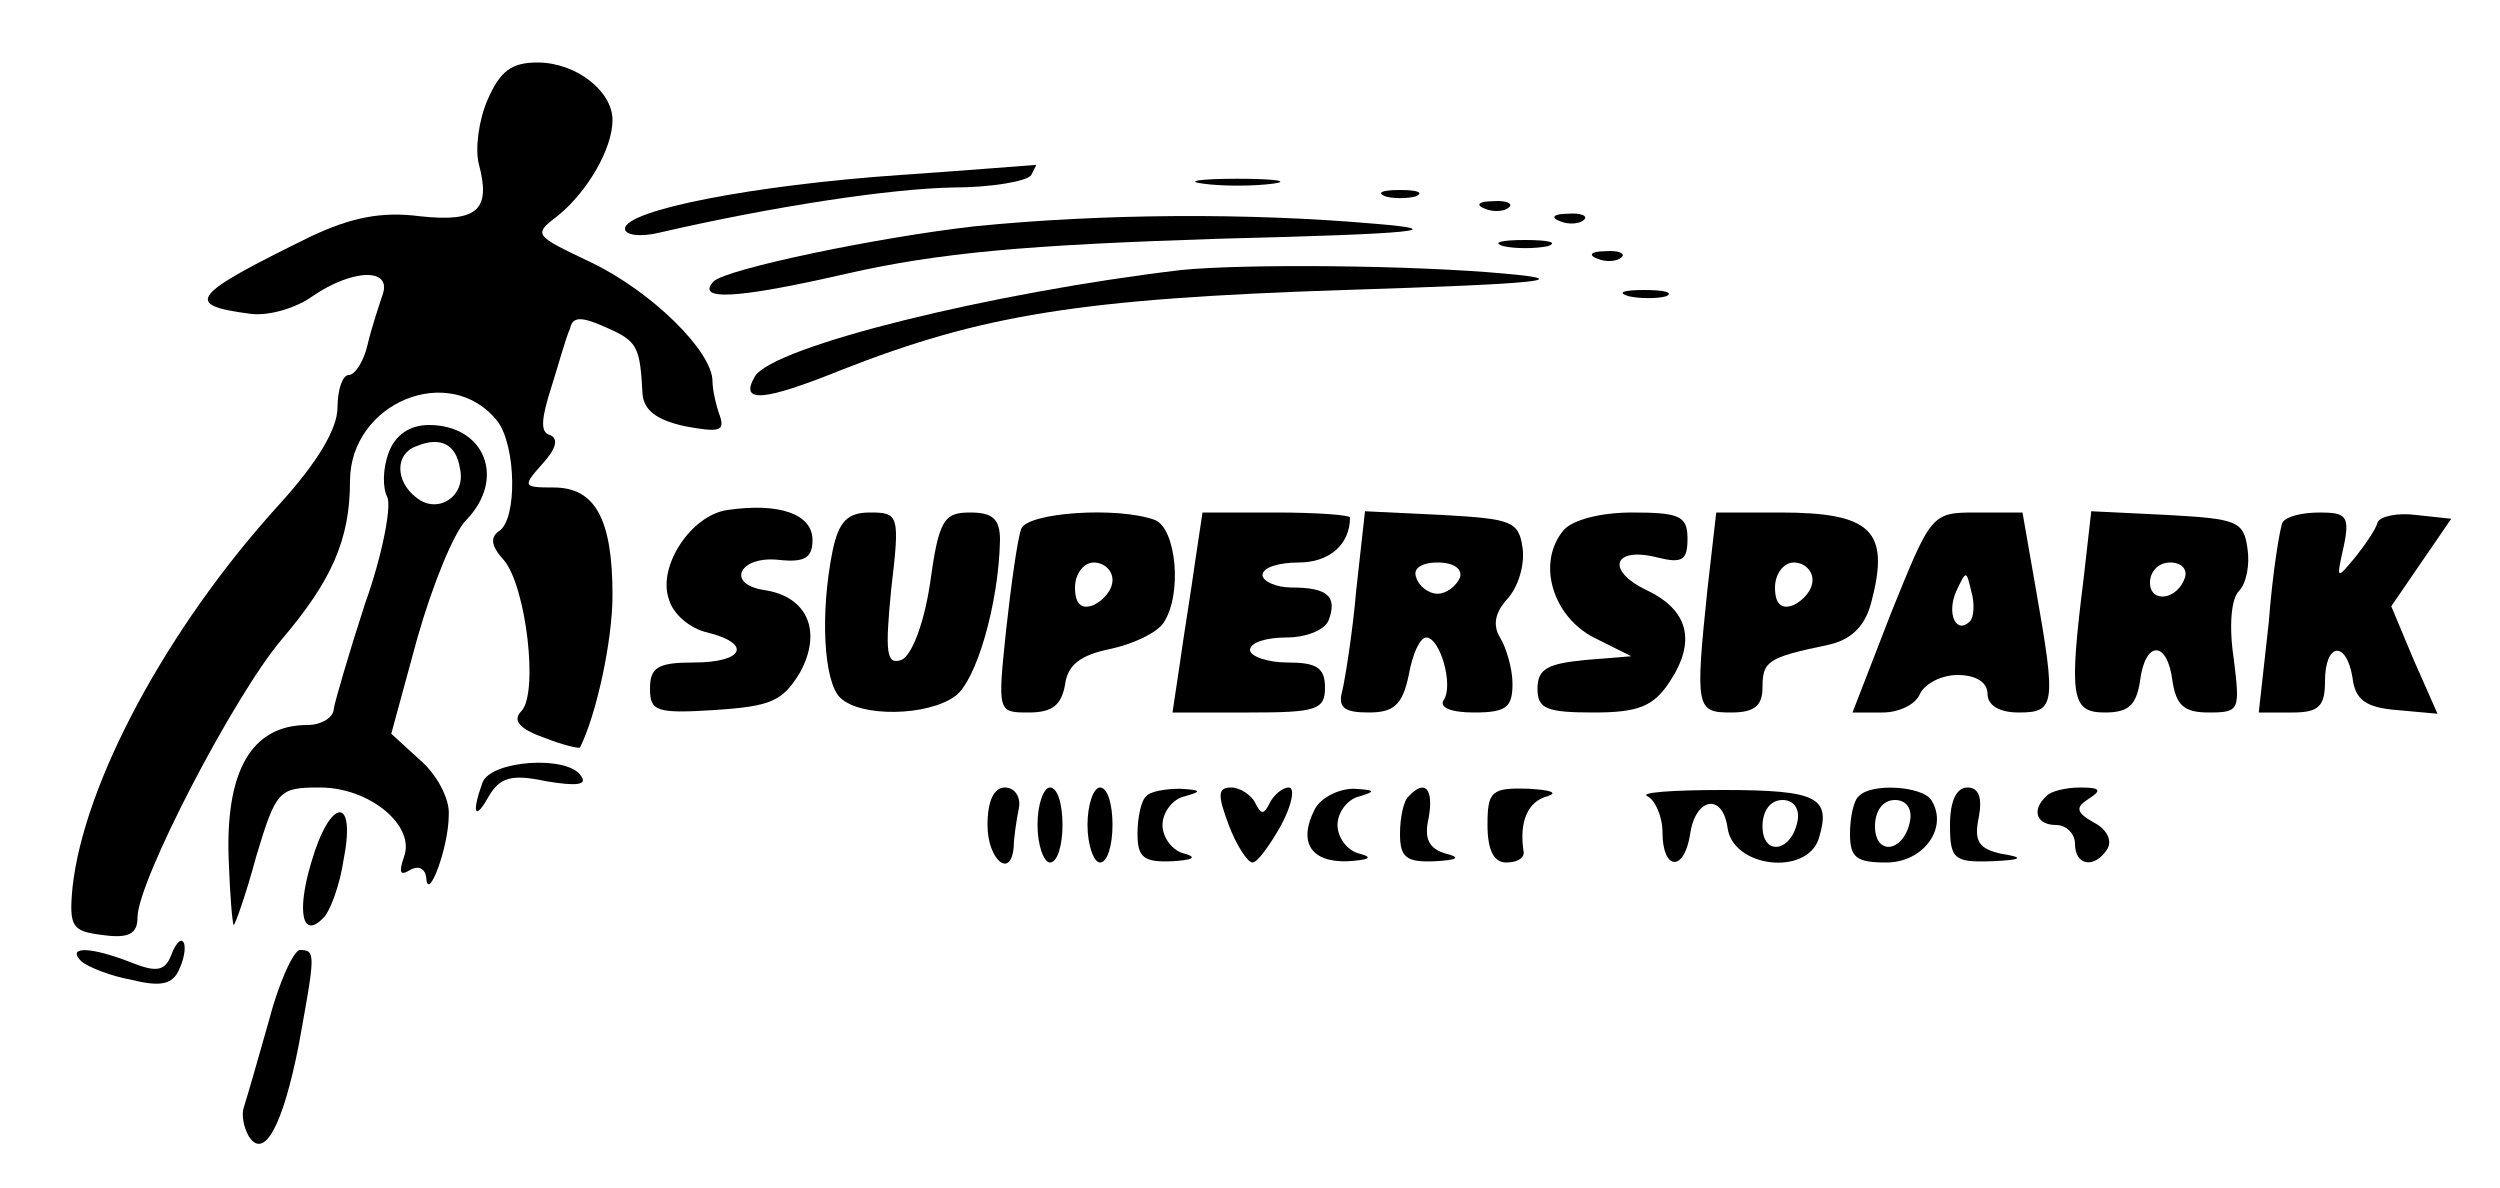
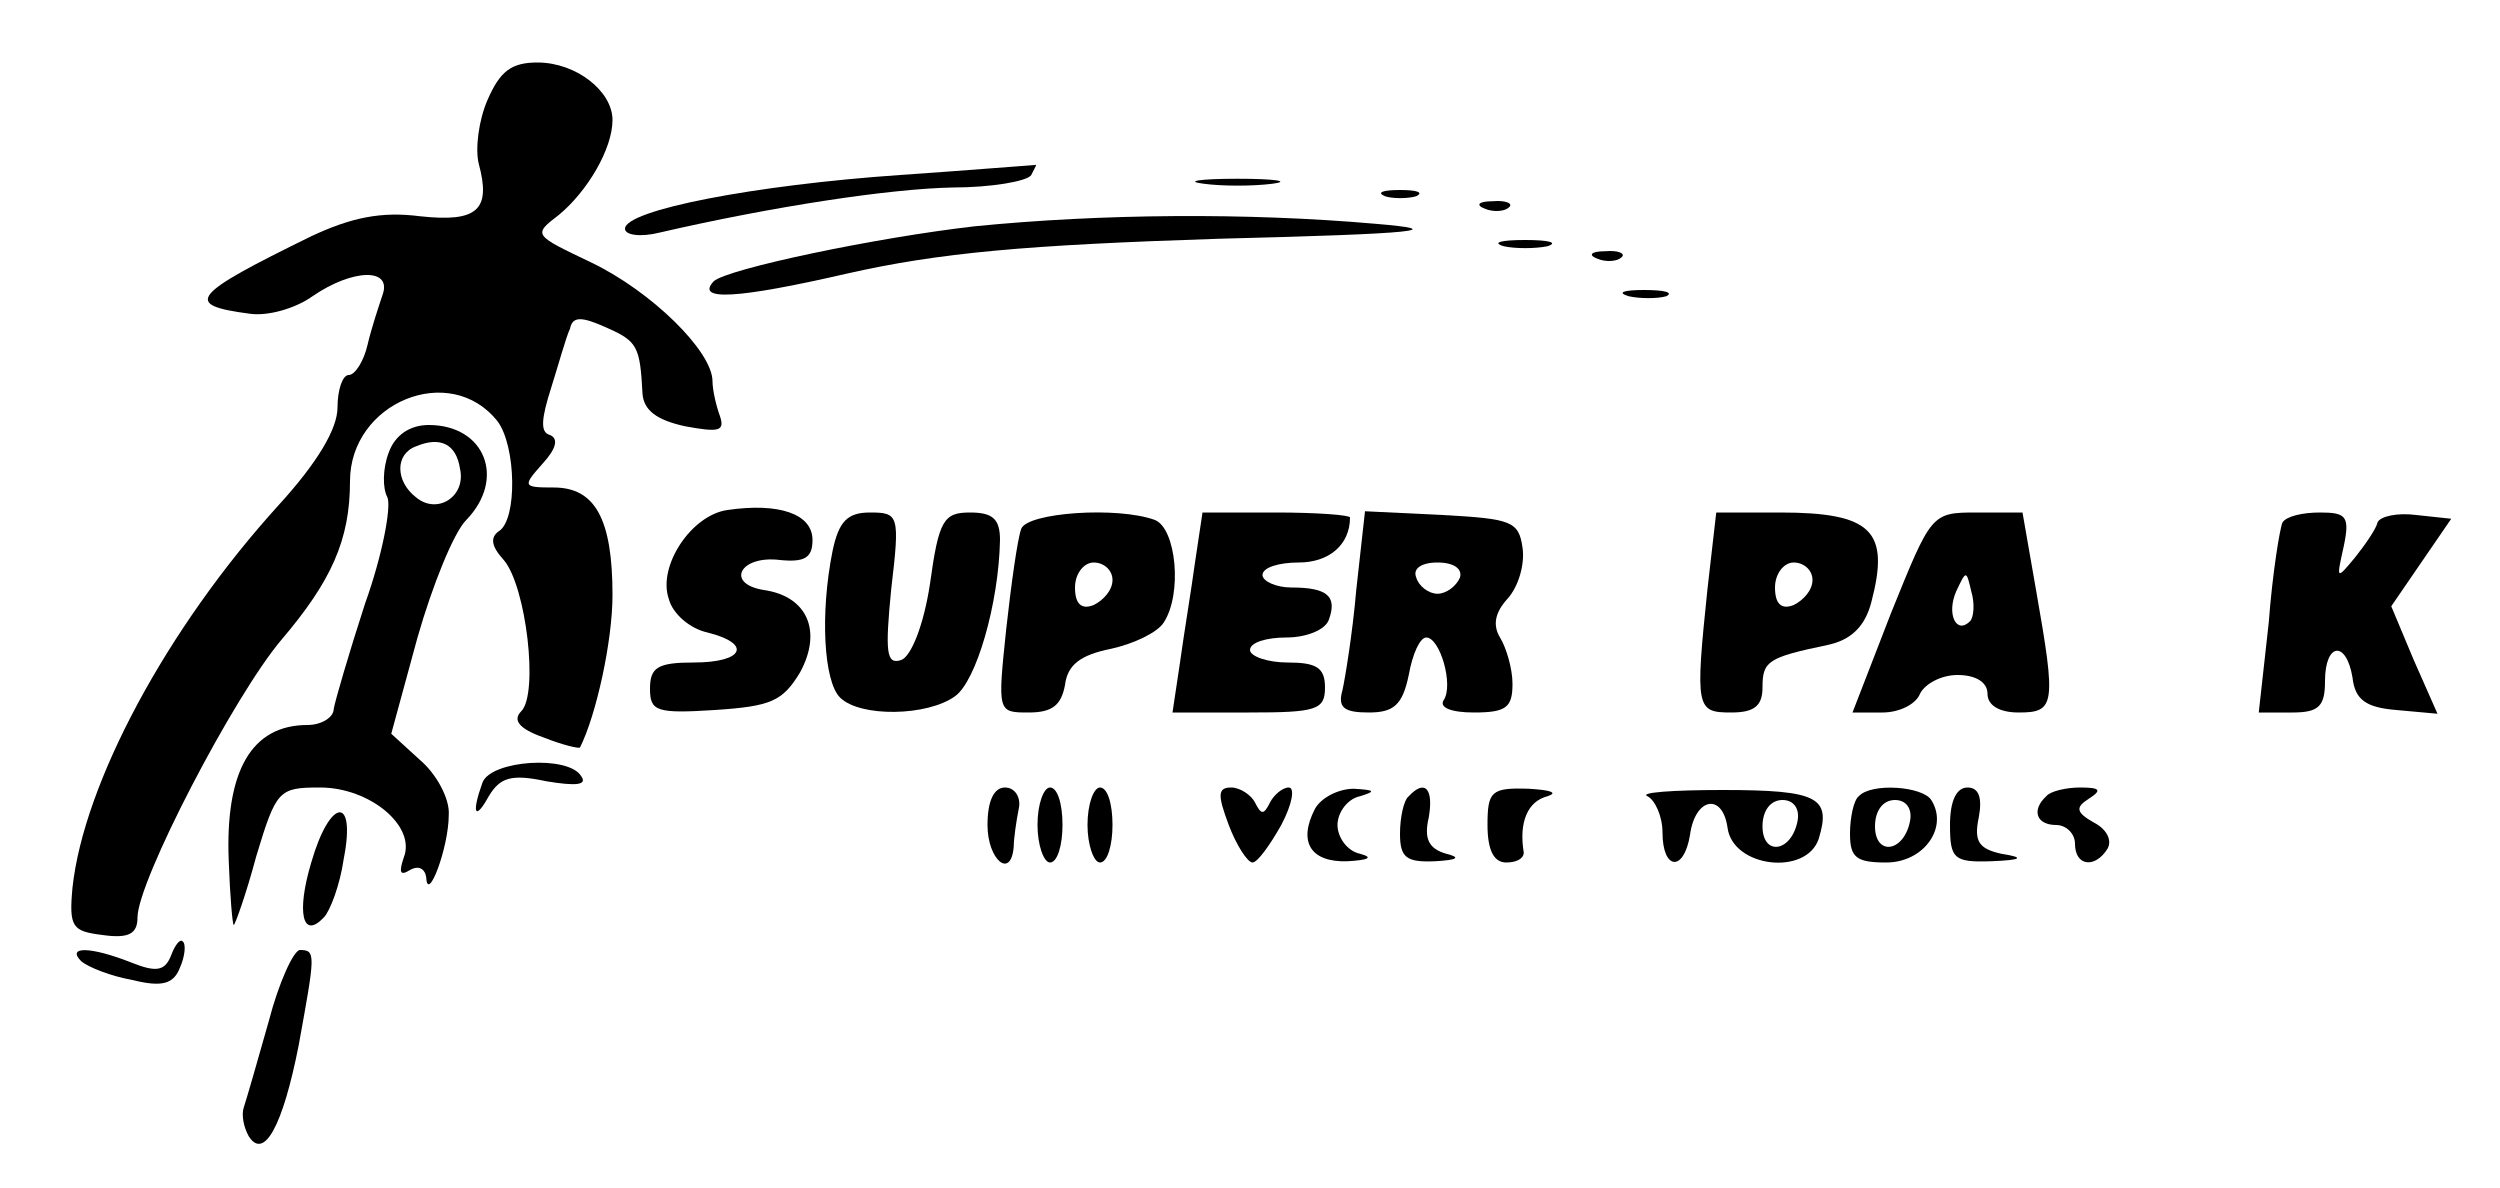
<svg xmlns="http://www.w3.org/2000/svg" version="1.0" width="200pt" height="95pt" viewBox="0 0 200 95" preserveAspectRatio="xMidYMid meet">
  <g transform="translate(0,95) scale(0.1,-0.1)" fill="#000000" stroke="none">
    <path d="M390 870 c-7 -16 -10 -39 -7 -51 10 -37 -1 -47 -47 -42 -31 4 -55 -1 -87 -16 -96 -47 -103 -55 -49 -62 14 -2 36 4 50 14 32 22 64 23 56 1 -3 -9 -9 -27 -12 -40 -3 -13 -10 -24 -15 -24 -5 0 -9 -12 -9 -26 0 -17 -16 -44 -47 -78 -90 -99 -156 -223 -165 -306 -3 -32 0 -35 24 -38 21 -3 28 1 28 14 0 29 77 177 115 222 40 47 55 80 55 127 0 63 80 96 118 48 15 -20 16 -79 1 -88 -7 -5 -6 -12 4 -23 18 -21 28 -107 14 -121 -7 -7 -2 -14 18 -21 15 -6 28 -9 29 -8 13 26 26 85 26 122 0 61 -14 86 -47 86 -25 0 -25 1 -9 19 11 12 13 20 6 23 -8 2 -7 13 1 38 6 19 12 41 15 47 2 10 9 10 29 1 25 -11 27 -15 29 -53 1 -13 11 -21 34 -26 27 -5 32 -4 28 8 -3 8 -6 21 -6 28 0 24 -49 72 -97 95 -46 22 -47 22 -26 38 23 19 43 53 43 76 0 23 -29 46 -60 46 -21 0 -30 -7 -40 -30z" />
    <path d="M720 810 c-116 -8 -220 -28 -220 -43 0 -5 12 -7 28 -3 91 21 184 35 234 36 31 0 60 5 63 10 3 6 5 9 3 8 -2 0 -50 -4 -108 -8z" />
    <path d="M963 803 c15 -2 39 -2 55 0 15 2 2 4 -28 4 -30 0 -43 -2 -27 -4z" />
    <path d="M1108 793 c6 -2 18 -2 25 0 6 3 1 5 -13 5 -14 0 -19 -2 -12 -5z" />
    <path d="M1188 783 c7 -3 16 -2 19 1 4 3 -2 6 -13 5 -11 0 -14 -3 -6 -6z" />
    <path d="M780 769 c-79 -9 -198 -34 -209 -44 -15 -16 19 -14 106 6 75 17 144 23 298 28 161 4 185 7 125 12 -103 9 -219 8 -320 -2z" />
-     <path d="M1248 773 c7 -3 16 -2 19 1 4 3 -2 6 -13 5 -11 0 -14 -3 -6 -6z" />
    <path d="M1203 753 c9 -2 25 -2 35 0 9 3 1 5 -18 5 -19 0 -27 -2 -17 -5z" />
    <path d="M1278 743 c7 -3 16 -2 19 1 4 3 -2 6 -13 5 -11 0 -14 -3 -6 -6z" />
-     <path d="M945 734 c-152 -18 -326 -61 -341 -85 -13 -22 7 -20 69 5 112 44 190 57 402 64 159 5 185 8 130 13 -75 7 -210 8 -260 3z" />
    <path d="M1303 713 c9 -2 23 -2 30 0 6 3 -1 5 -18 5 -16 0 -22 -2 -12 -5z" />
    <path d="M311 588 c-5 -13 -5 -29 -1 -36 3 -8 -4 -46 -18 -85 -13 -40 -24 -78 -25 -84 0 -7 -10 -13 -21 -13 -45 0 -66 -37 -63 -109 1 -28 3 -51 4 -51 1 0 10 25 18 55 16 53 18 55 51 55 40 0 77 -31 67 -56 -4 -12 -3 -15 5 -10 7 4 12 1 13 -6 1 -21 18 24 18 50 1 13 -10 33 -23 44 l-23 21 21 77 c12 42 29 84 39 94 32 33 15 76 -30 76 -15 0 -27 -8 -32 -22z m57 -13 c5 -22 -18 -37 -35 -23 -17 13 -17 35 0 41 19 8 32 2 35 -18z" />
    <path d="M582 542 c-29 -4 -56 -45 -47 -71 3 -12 17 -24 31 -27 36 -9 29 -24 -11 -24 -29 0 -35 -4 -35 -21 0 -18 5 -20 52 -17 45 3 54 7 68 30 18 33 6 61 -29 66 -31 5 -19 28 13 24 20 -2 26 2 26 16 0 21 -27 30 -68 24z" />
    <path d="M666 509 c-10 -50 -7 -104 6 -117 16 -16 70 -15 92 1 17 12 35 74 36 125 0 17 -6 22 -24 22 -21 0 -25 -6 -32 -57 -5 -33 -15 -58 -23 -61 -12 -4 -13 6 -8 57 7 59 6 61 -17 61 -18 0 -25 -7 -30 -31z" />
    <path d="M817 527 c-3 -8 -8 -44 -12 -80 -7 -67 -7 -67 18 -67 19 0 26 6 29 22 2 16 12 24 37 29 18 4 37 13 42 21 15 23 10 75 -7 82 -30 11 -102 6 -107 -7z m73 -41 c0 -8 -7 -16 -15 -20 -10 -4 -15 1 -15 14 0 11 7 20 15 20 8 0 15 -6 15 -14z" />
    <path d="M956 500 c-3 -22 -9 -58 -12 -80 l-6 -40 61 0 c54 0 61 2 61 20 0 16 -7 20 -30 20 -16 0 -30 5 -30 10 0 6 13 10 29 10 16 0 31 6 34 14 7 19 -1 26 -30 26 -12 0 -23 5 -23 10 0 6 13 10 29 10 24 0 41 14 41 36 0 2 -27 4 -59 4 l-59 0 -6 -40z" />
    <path d="M1085 478 c-3 -35 -9 -71 -11 -80 -4 -14 1 -18 21 -18 20 0 27 6 32 30 3 17 9 30 14 30 11 0 22 -38 14 -50 -4 -6 6 -10 24 -10 26 0 31 4 31 23 0 12 -5 29 -10 37 -6 10 -4 20 6 31 9 10 14 28 12 41 -3 21 -9 23 -64 26 l-62 3 -7 -63z m83 10 c-3 -7 -11 -13 -18 -13 -7 0 -15 6 -17 13 -3 7 4 12 17 12 13 0 20 -5 18 -12z" />
-     <path d="M1251 526 c-22 -26 -9 -69 24 -86 l30 -15 -37 -3 c-30 -3 -38 -7 -38 -23 0 -16 7 -19 45 -19 36 0 48 5 61 25 21 32 15 57 -19 73 -33 16 -26 35 9 26 20 -5 24 -2 24 15 0 18 -6 21 -44 21 -26 0 -48 -6 -55 -14z" />
    <path d="M1366 479 c-10 -96 -9 -99 19 -99 18 0 25 5 25 20 0 21 4 24 52 34 19 4 30 15 35 34 15 57 1 72 -73 72 l-51 0 -7 -61z m84 7 c0 -8 -7 -16 -15 -20 -10 -4 -15 1 -15 14 0 11 7 20 15 20 8 0 15 -6 15 -14z" />
    <path d="M1513 460 l-31 -80 24 0 c14 0 27 7 30 15 4 8 17 15 30 15 15 0 24 -6 24 -15 0 -9 9 -15 25 -15 29 0 30 6 14 97 l-11 63 -37 0 c-36 0 -36 -1 -68 -80z m63 -7 c-11 -11 -19 6 -11 24 8 17 8 17 12 0 3 -10 2 -21 -1 -24z" />
-     <path d="M1667 488 c-12 -96 -10 -108 17 -108 19 0 25 6 28 25 4 33 22 33 26 0 3 -19 9 -25 29 -25 25 0 25 2 20 43 -4 26 -2 48 4 54 6 6 9 21 7 34 -3 22 -8 24 -64 27 l-61 3 -6 -53z m81 0 c-6 -18 -28 -21 -28 -4 0 9 7 16 16 16 9 0 14 -5 12 -12z" />
    <path d="M1826 532 c-2 -4 -8 -40 -11 -80 l-8 -72 27 0 c21 0 26 5 26 25 0 31 17 33 22 3 2 -18 11 -24 35 -26 l33 -3 -19 43 -18 43 24 35 24 35 -28 3 c-15 2 -29 -1 -31 -6 -1 -5 -10 -18 -18 -28 -15 -18 -15 -18 -9 9 5 24 2 27 -19 27 -14 0 -27 -3 -30 -8z" />
    <path d="M386 324 c-9 -25 -6 -31 5 -11 9 15 18 18 46 12 24 -4 33 -3 28 4 -10 17 -72 13 -79 -5z" />
    <path d="M790 290 c0 -28 19 -44 21 -17 0 6 2 20 4 30 2 9 -3 17 -11 17 -9 0 -14 -11 -14 -30z" />
    <path d="M830 290 c0 -16 5 -30 10 -30 6 0 10 14 10 30 0 17 -4 30 -10 30 -5 0 -10 -13 -10 -30z" />
    <path d="M870 290 c0 -16 5 -30 10 -30 6 0 10 14 10 30 0 17 -4 30 -10 30 -5 0 -10 -13 -10 -30z" />
-     <path d="M917 313 c-4 -3 -7 -17 -7 -30 0 -19 5 -23 28 -22 16 1 20 3 10 6 -10 2 -18 13 -18 23 0 10 8 21 18 23 14 4 13 5 -4 6 -11 0 -24 -2 -27 -6z" />
    <path d="M983 290 c6 -16 15 -30 19 -30 4 0 14 14 23 30 9 17 11 30 6 30 -5 0 -12 -6 -15 -12 -5 -10 -7 -10 -12 0 -3 6 -12 12 -19 12 -11 0 -11 -6 -2 -30z" />
    <path d="M1052 303 c-14 -27 -3 -43 26 -42 17 1 21 3 10 6 -10 2 -18 13 -18 23 0 10 8 21 18 23 13 4 12 5 -5 6 -12 0 -26 -7 -31 -16z" />
    <path d="M1127 313 c-4 -3 -7 -17 -7 -30 0 -19 5 -23 28 -22 18 1 21 3 9 6 -14 4 -18 12 -14 29 4 23 -3 31 -16 17z" />
    <path d="M1190 290 c0 -20 5 -30 15 -30 8 0 14 3 14 8 -4 24 3 41 19 45 9 3 2 5 -15 6 -30 1 -33 -2 -33 -29z" />
    <path d="M1318 313 c6 -3 12 -16 12 -29 0 -30 17 -32 22 -2 4 30 26 34 30 6 4 -32 63 -39 73 -9 10 33 0 39 -77 39 -40 0 -67 -2 -60 -5z m120 -20 c-5 -25 -28 -28 -28 -4 0 12 6 21 16 21 9 0 14 -7 12 -17z" />
    <path d="M1487 313 c-4 -3 -7 -17 -7 -30 0 -19 5 -23 29 -23 30 0 50 28 36 50 -7 11 -48 14 -58 3z m41 -20 c-5 -25 -28 -28 -28 -4 0 12 6 21 16 21 9 0 14 -7 12 -17z" />
    <path d="M1560 290 c0 -27 3 -30 33 -29 25 1 27 3 8 6 -18 4 -22 10 -18 29 3 16 0 24 -9 24 -9 0 -14 -11 -14 -30z" />
    <path d="M1637 313 c-12 -11 -8 -23 8 -23 8 0 15 -7 15 -15 0 -18 16 -20 26 -4 4 7 -1 16 -11 21 -14 8 -15 12 -4 19 11 7 9 9 -7 9 -11 0 -24 -3 -27 -7z" />
    <path d="M249 260 c-12 -40 -7 -62 10 -44 5 5 13 26 16 47 10 51 -11 49 -26 -3z" />
    <path d="M137 186 c-5 -13 -12 -14 -32 -6 -33 13 -52 13 -40 1 6 -5 24 -12 41 -15 24 -6 33 -3 38 10 4 9 5 19 2 21 -2 2 -6 -3 -9 -11z" />
    <path d="M215 133 c-9 -32 -18 -63 -20 -69 -2 -6 0 -16 4 -23 12 -19 27 7 40 73 13 72 14 76 1 76 -5 0 -17 -26 -25 -57z" />
  </g>
</svg>